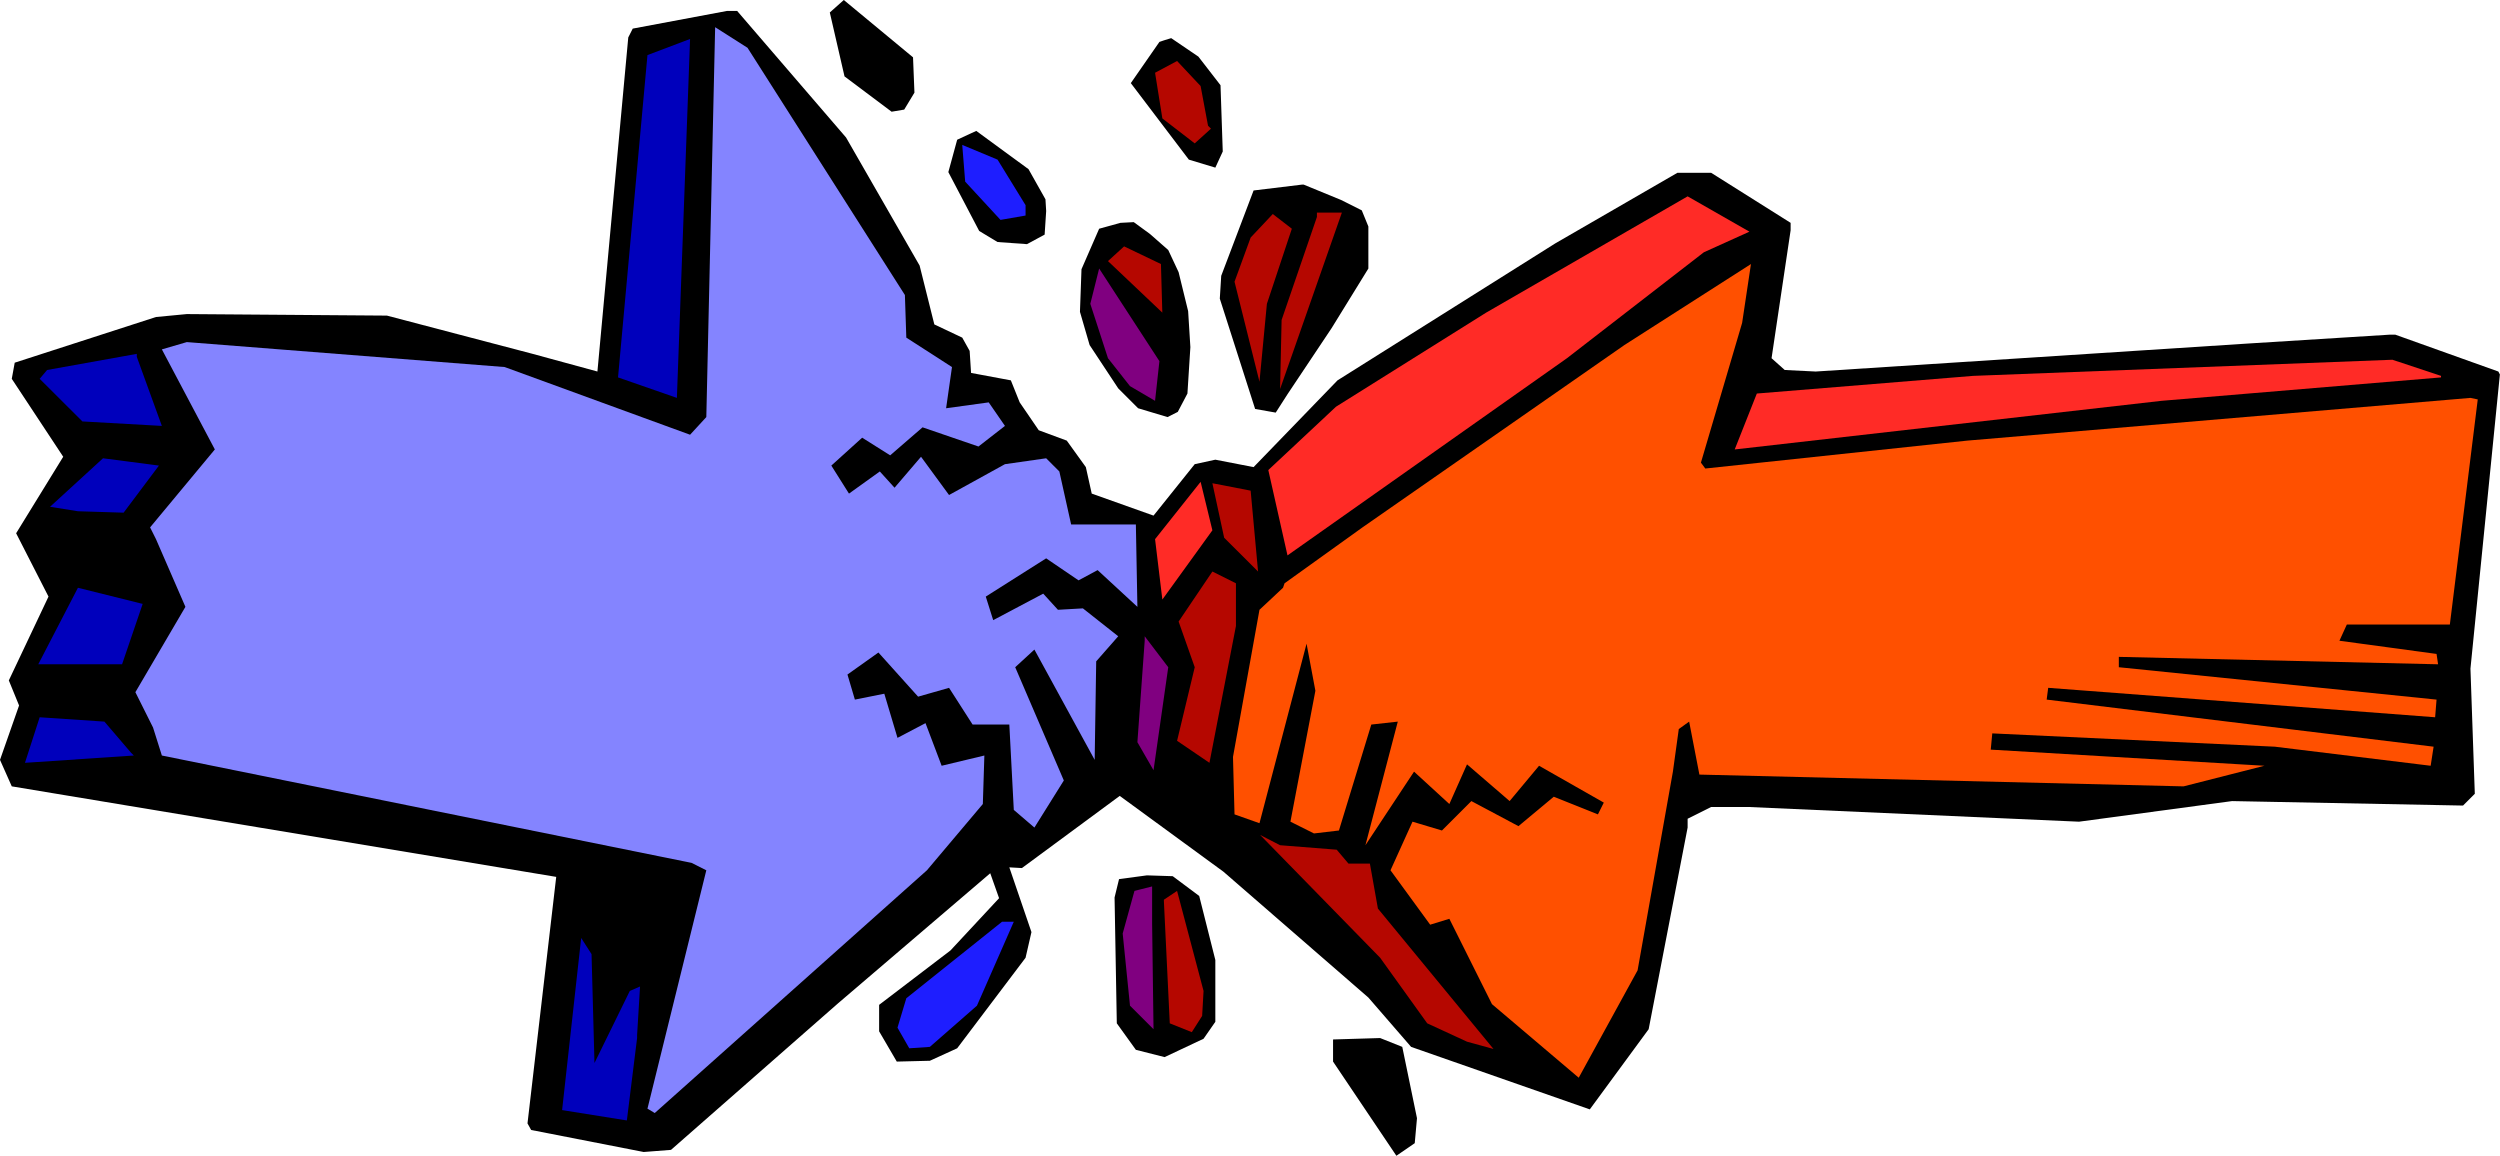
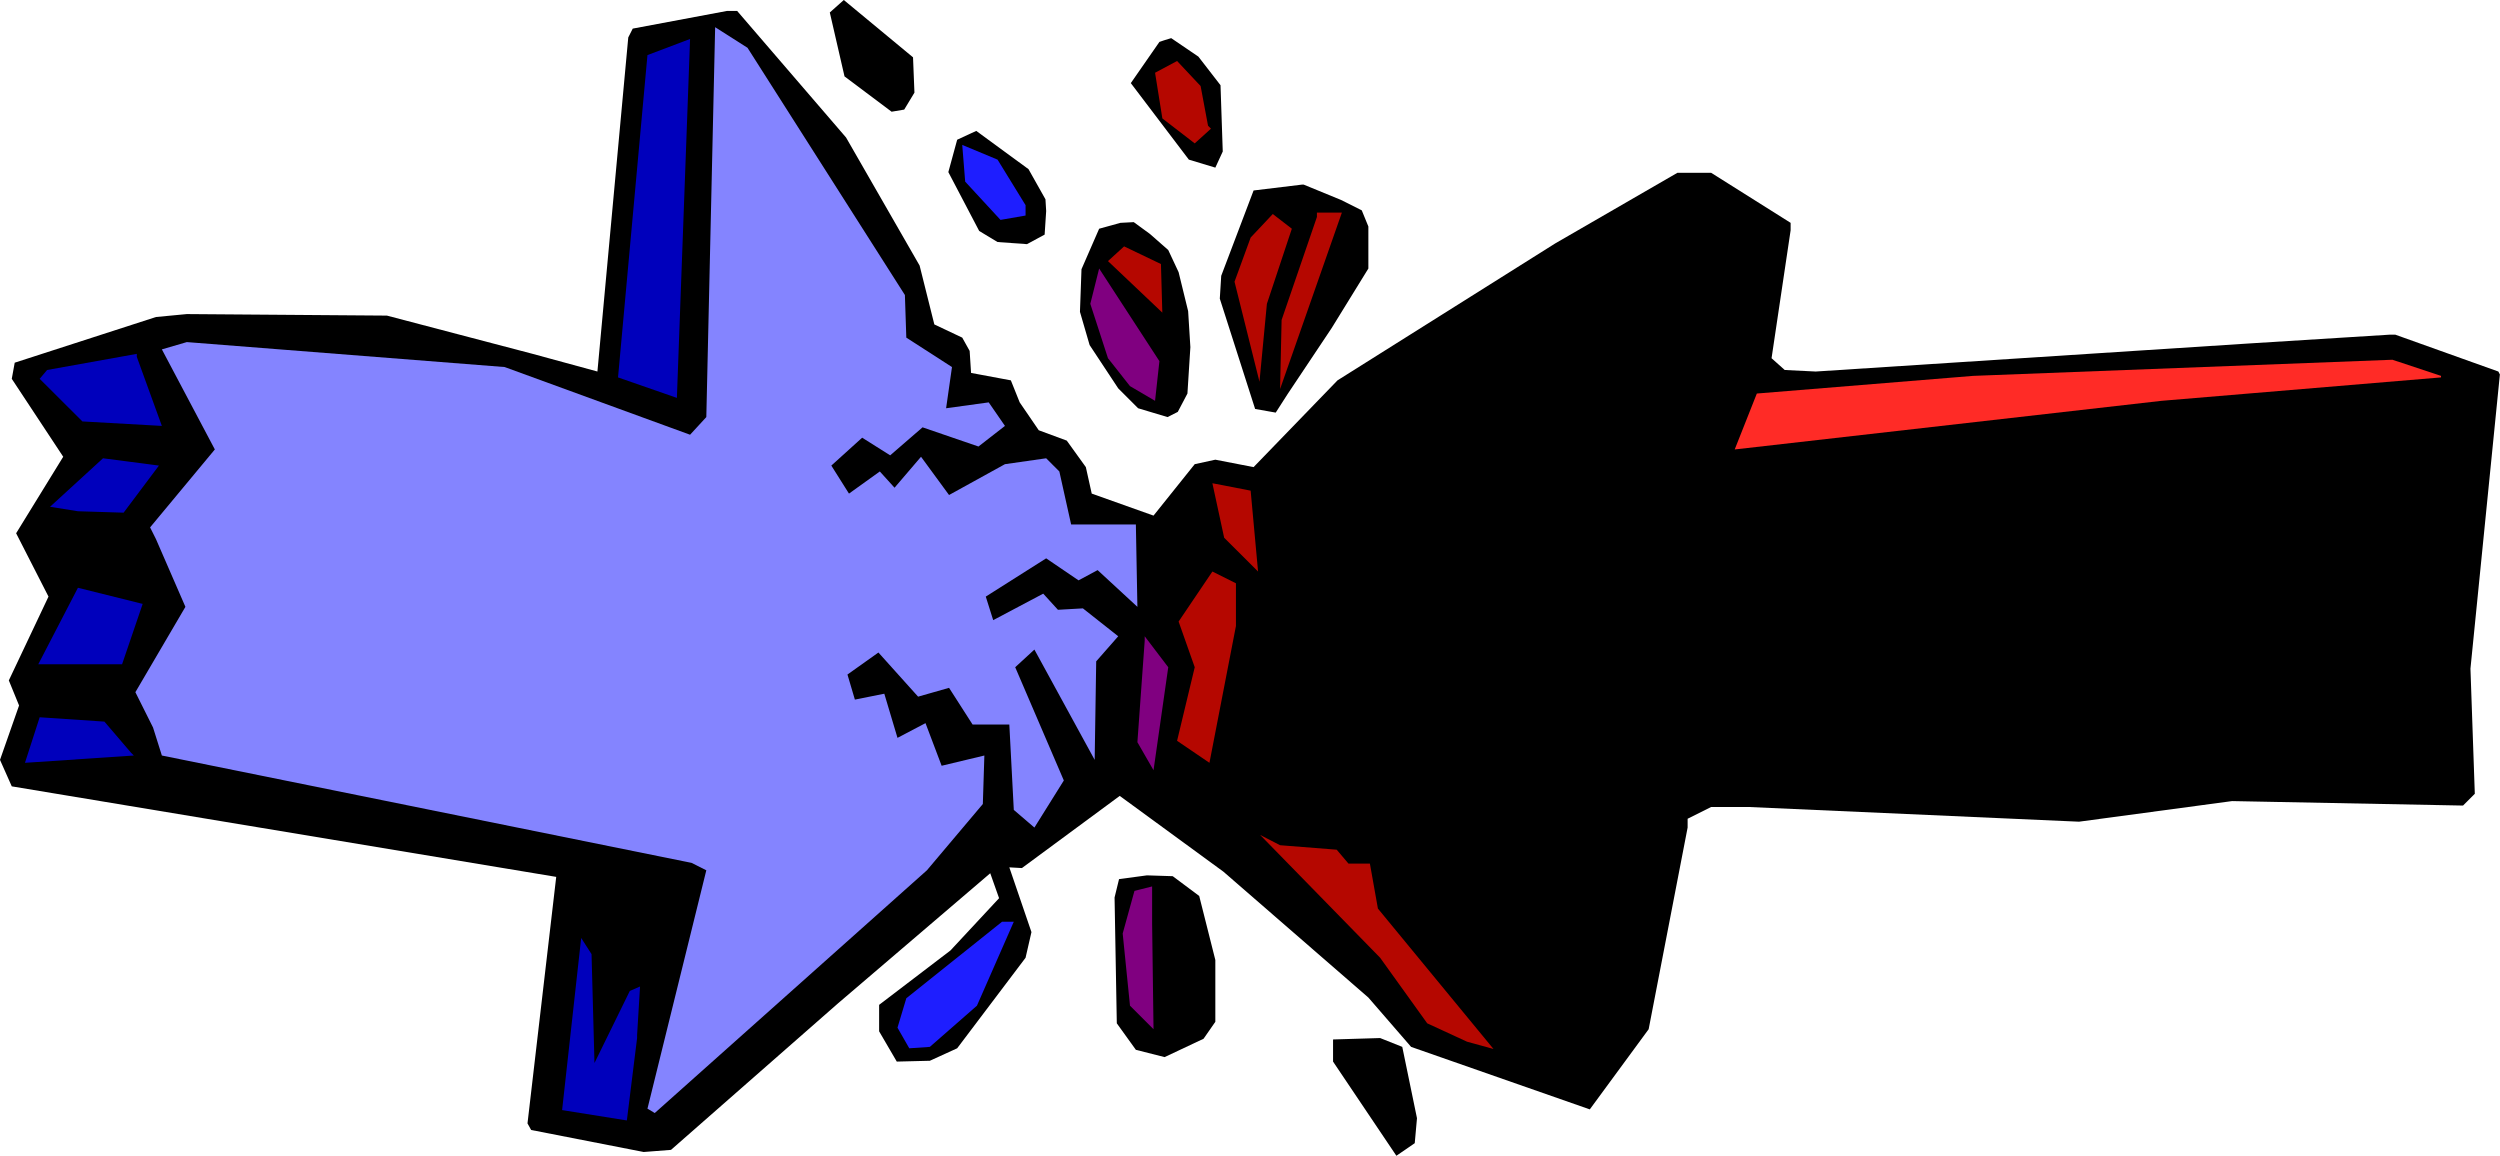
<svg xmlns="http://www.w3.org/2000/svg" width="642.127" height="296.859" fill-rule="evenodd" stroke-linecap="round" preserveAspectRatio="none" viewBox="0 0 21237 9818">
  <style>.brush1{fill:#000}.pen1{stroke:none}.brush2{fill:#0000bc}.brush4{fill:purple}.brush5{fill:#b50700}.brush6{fill:#1e1eff}.brush7{fill:#ff2b26}</style>
  <path d="M14336 6955v75l-331 1713-500 681-1518-531-363-419-1231-1069-881-644-831 613-107-6 188 550-50 218-581 769-232 106-281 7-150-257v-225l606-462 413-444-75-212-1294 1106-1418 1244-232 18-956-187-31-56 244-2094-4625-769L0 6455l162-462-87-213 337-712-275-538 400-650-437-662 25-137 1200-388 262-25 1700 13 1238 325 550 150 262-2838 38-75 800-150h87l925 1075 625 1088 125 500 237 112 63 113 12 187 338 63 75 187 162 237 238 88 162 225 50 225 525 187 350-437 175-38 325 63 713-737 1849-1163 1038-600h287l675 425v63l-162 1087 112 100 263 13 3675-238 1199-75h50l875 313 13 25-250 2499 37 1063-100 100-1962-38-1300 175-2812-125h-313l-200 100z" class="pen1 brush1" />
  <path d="m9962 7443-219-7-237 32-38 156 19 1069 162 225 244 62 331-156 100-144v-525l-137-544-225-168zm1112-5875h-12l-413 50-275 725-12 194 300 937 175 31 100-156 375-562 312-506v-357l-56-137-175-88-319-131zm-1443 319-113 6-181 50-150 344-13 362 82 282 243 368 169 169 250 75 87-44 82-156 25-394-19-306-81-331-88-188-156-137-137-100zm256-1544-38 13-243 350 493 650 225 68 63-137-19-563-188-243-231-157-62 19zM8887 1793l-6-100-144-256-444-325-162 75-75 275 262 500 156 94 250 18 150-81 13-200z" class="pen1 brush1" />
  <path d="m5862 331-362 137-250 2738 500 174 112-3049z" class="pen1 brush2" />
  <path d="m6075 231-75 3312-138 150-1575-575-2700-212-212 62 450 850-550 662 50 100 250 575-425 725 150 300 75 238 4500 912 125 63-500 2025 62 37 2312-2062 475-563 13-412-363 87-137-362-238 125-112-375-250 50-63-213 263-187 337 375 263-75 200 312h312l38 725 175 150 250-400-413-962 163-150 512 937 13-837 187-213-300-237-212 12-125-137-425 225-63-200 513-325 275 187 162-87 338 312-13-700h-550l-100-450-112-112-350 50-475 262-238-325-225 263-125-138-262 188-150-238 262-237 238 150 275-238 475 163 225-175-138-200-362 50 50-350-388-250-12-362L6350 406l-275-175z" class="pen1" style="fill:#8484ff" />
  <path d="M1162 3006v25l213 587-675-38-363-362 63-75 762-137zm188 949-475-62-450 412 237 38 388 12 300-400zm-138 1175-550-137-337 650h712l175-513zm-75 1288-25-25-225-263-550-37-125 387 925-62zm4275 2375v25l-87 700-550-88 162-1462 88 137 25 925 300-612 87-38-25 413z" class="pen1 brush2" />
  <path d="M9787 7555v-25l-150 38-100 362 62 613 200 200-12-900v-288z" class="pen1 brush4" />
-   <path d="M9887 7643v12l50 1038 187 75 88-138 12-212-225-850-112 75z" class="pen1 brush5" />
  <path d="M8612 7830h-100l-813 650-75 250 100 175 175-12 400-350 313-713z" class="pen1 brush6" />
  <path d="m9849 3068-512-787-75 300 150 462 187 237 213 125 37-337z" class="pen1 brush4" />
  <path d="M9874 2668v-12l-462-438 137-125 313 150 12 425z" class="pen1 brush5" />
  <path d="M8712 1831v-88l-238-387-300-125 25 312 300 325 213-37z" class="pen1 brush6" />
  <path d="m10287 1093-25-25-63-337-200-213-187 100 62 388 275 212 138-125zm900 713v37l-300 875-13 587 525-1499h-212zm-213 137-25 75-187 563-63 662-212-850 137-375 188-200 162 125zm-287 2912-288-287-100-463 325 63 63 687z" class="pen1 brush5" />
-   <path d="m10199 4093 100 412-425 588-62-513 387-487zm575-100 163 725 2374-1675 1163-900 387-175-525-300-1712 988-1275 799-575 538z" class="pen1 brush7" />
  <path d="M9724 5405v38l-62 862 137 238 125-875-200-263z" class="pen1 brush4" />
  <path d="m10299 4855-287 425 137 388-150 625 275 187 225-1162v-363l-200-100z" class="pen1 brush5" />
-   <path d="m10912 4955-13 38-200 187-225 1250 13 488 212 75 400-1525 75 400-212 1112 200 100 212-25 275-900 225-25-275 1050 413-625 300 275 150-337 362 312 250-300 550 313-50 100-375-150-300 250-400-213-250 250-250-75-187 413 337 462 163-50 362 725 737 625 500-912 300-1688 50-362 88-63 87 450 4113 100 687-175-2325-137 13-138 2400 113 1324 162 25-162-3287-400 13-100 3287 250 12-150-2699-275v-88l2712 63-13-88-825-112 63-138h875l237-1912-62-13-4275 363-2225 237-37-50 350-1187 75-500-1075 688-2225 1549-662 475z" class="pen1" style="fill:#ff5000" />
  <path d="M20736 3206v-13l-413-137-3562 137-1837 150-188 475 3625-413 2375-199z" class="pen1 brush7" />
  <path d="m7768 787-12-300L7168 0l-119 106 125 543 400 300 107-18 87-144zm3556 8043v188l538 800 156-107 19-212-125-606-188-75-400 12z" class="pen1 brush1" />
  <path d="M11637 7336h-182l-100-118-481-38-169-87 1019 1043 400 557 338 156 225 62-982-1193-68-382z" class="pen1 brush5" />
</svg>